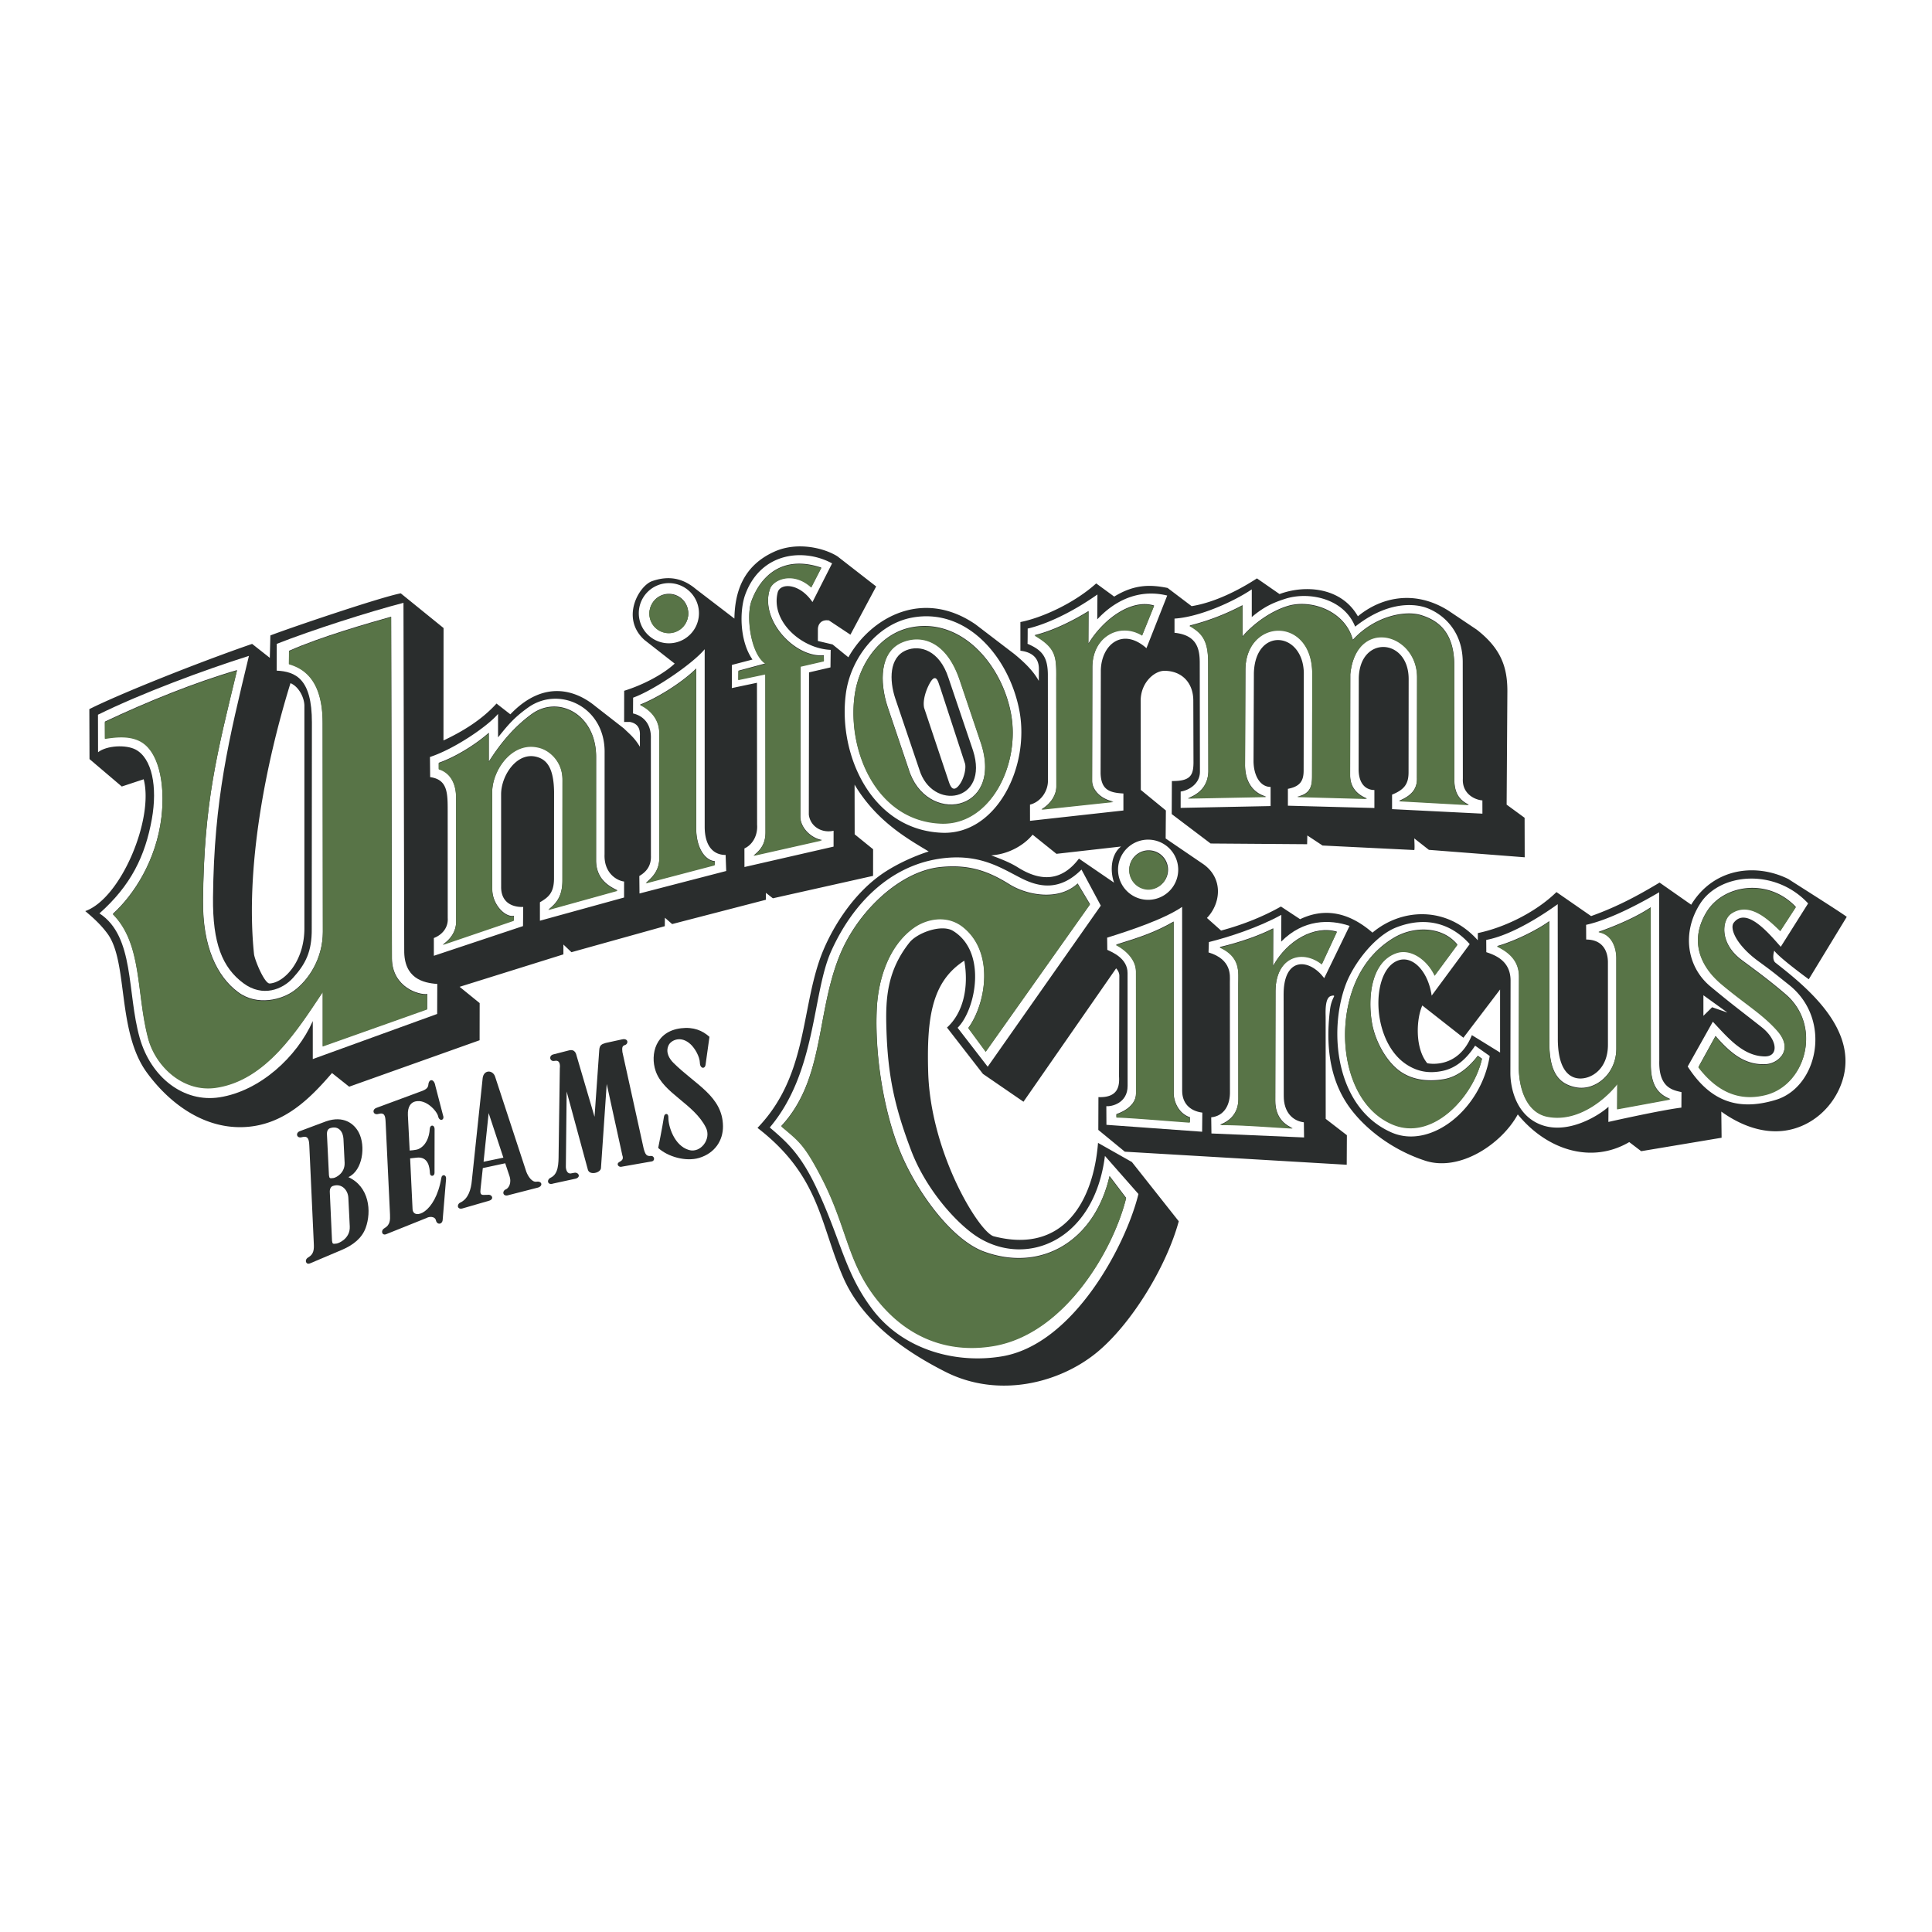
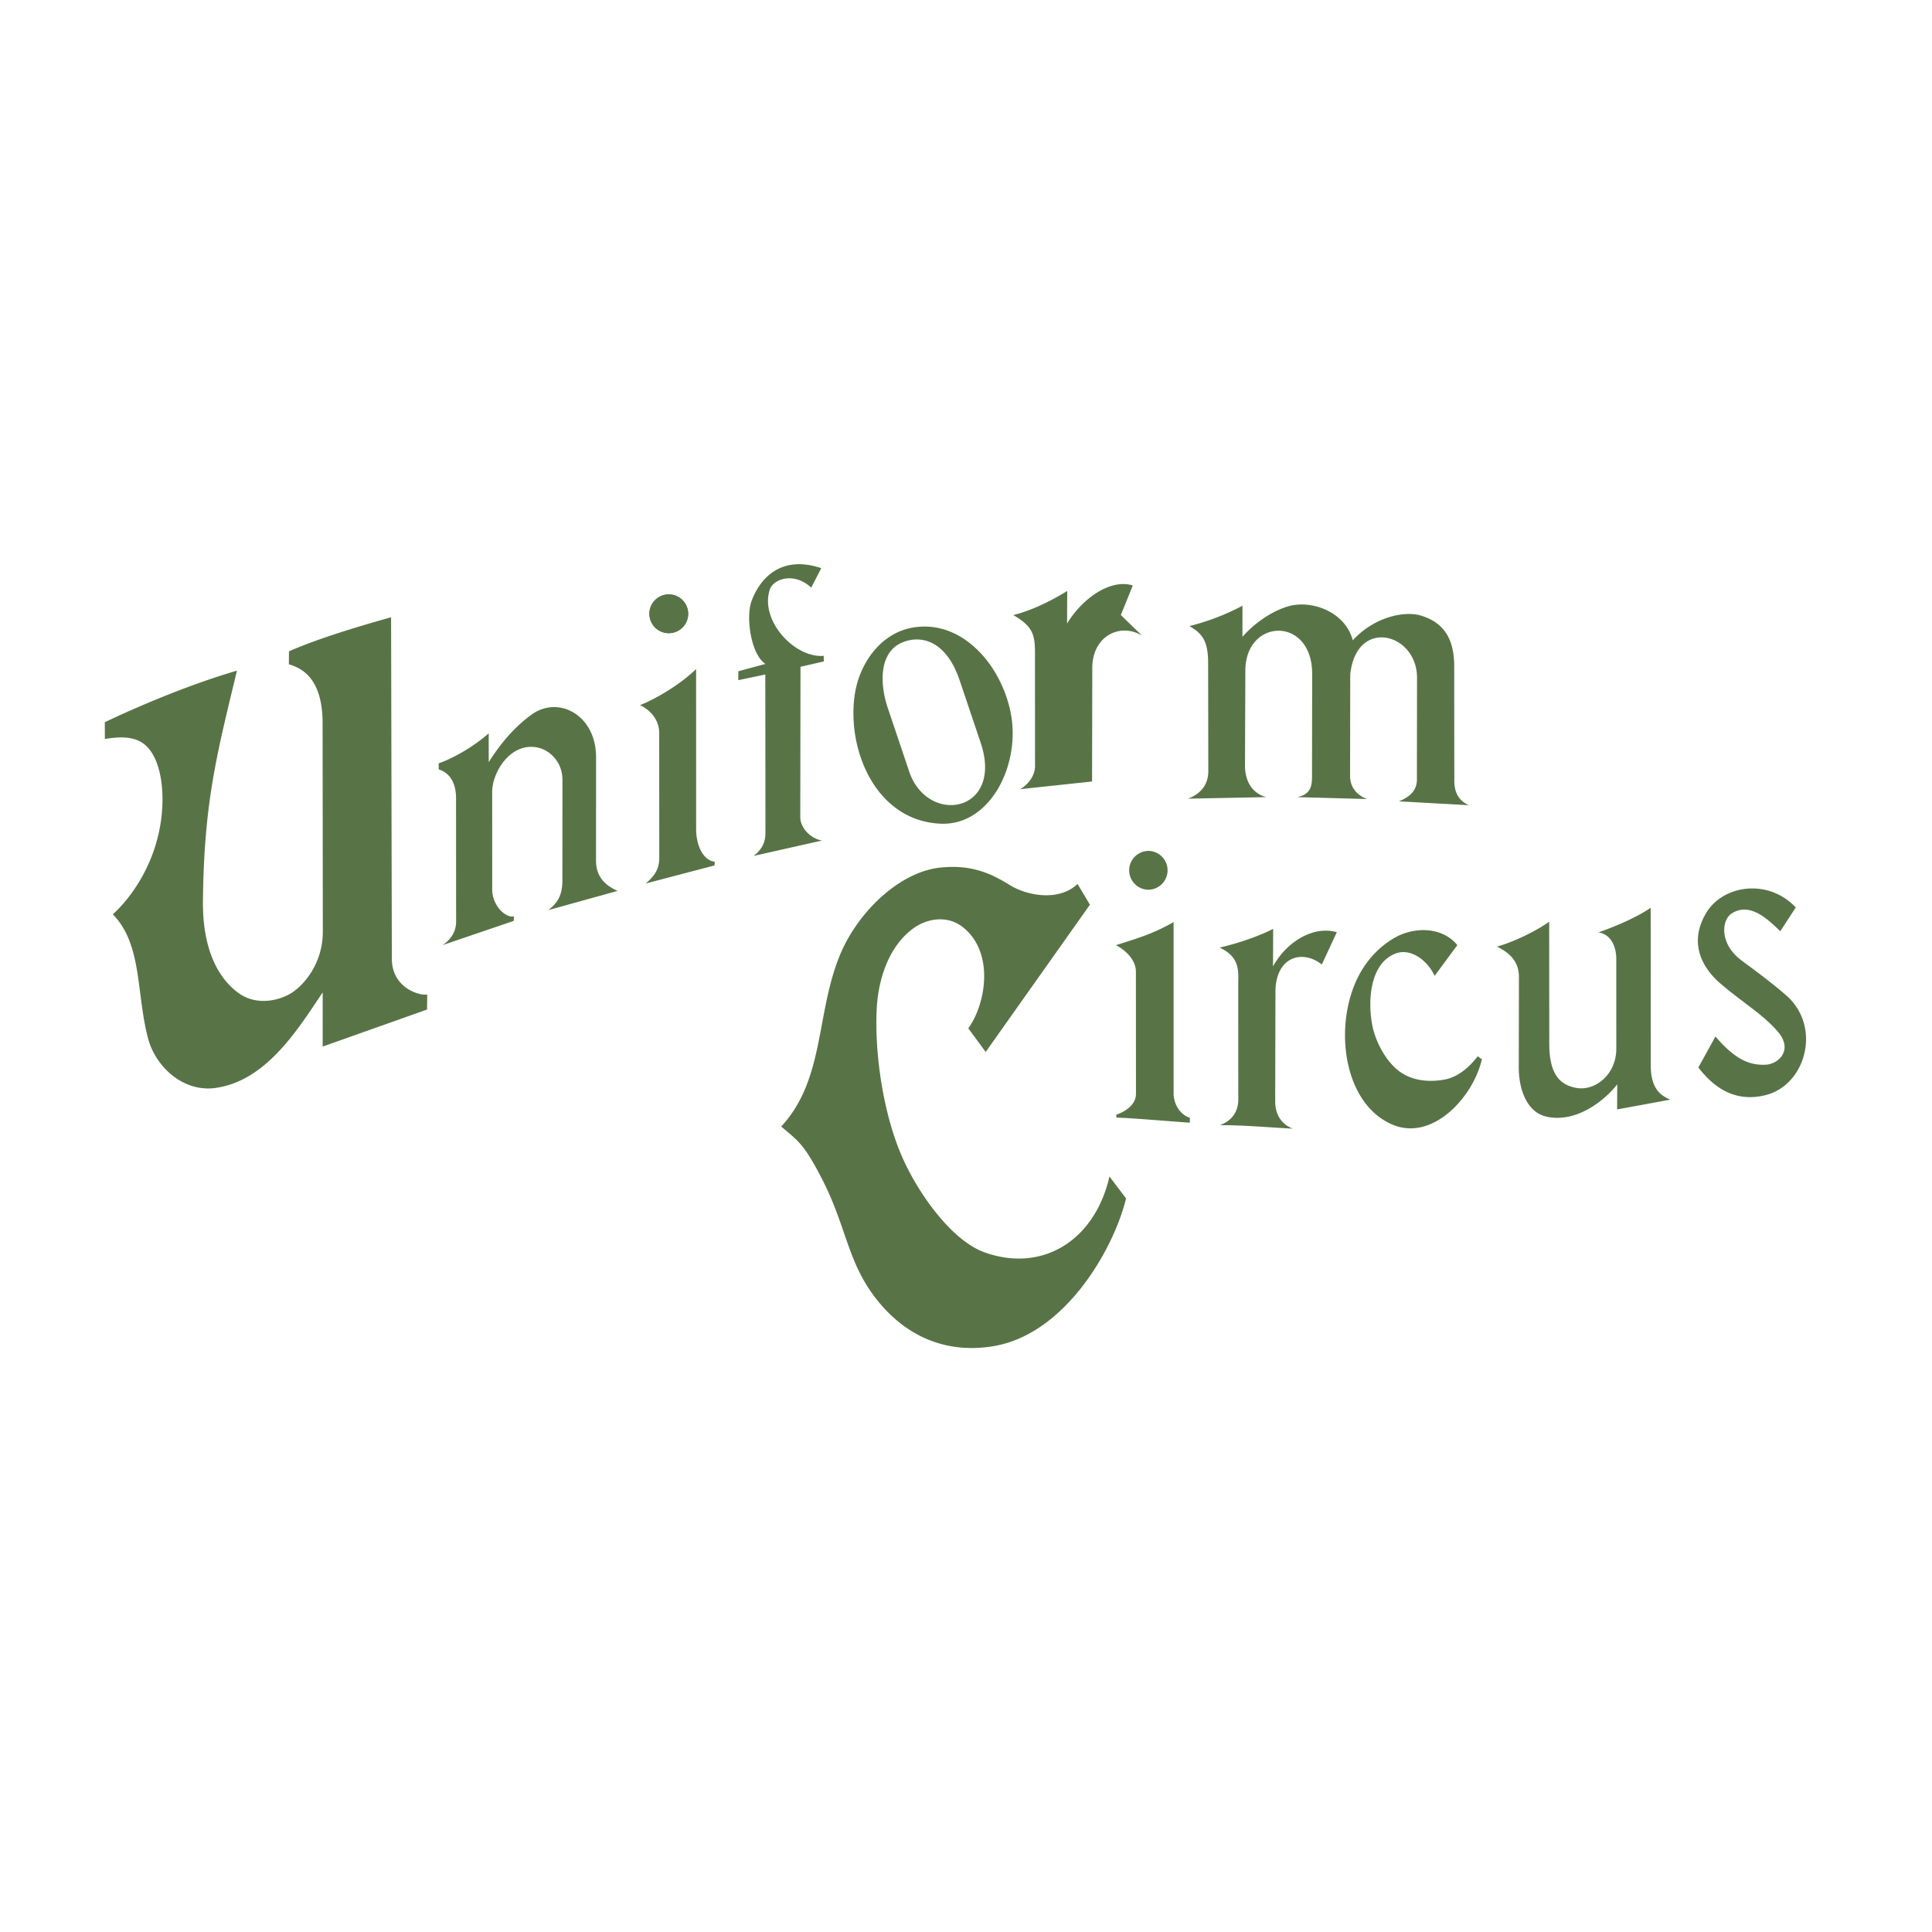
<svg xmlns="http://www.w3.org/2000/svg" width="2500" height="2500" viewBox="0 0 192.756 192.756">
  <g fill-rule="evenodd" clip-rule="evenodd">
    <path fill="#fff" d="M0 0h192.756v192.756H0V0z" />
-     <path d="M66.734 63.116a1.937 1.937 0 1 0 .001-3.875 1.937 1.937 0 0 0-.001 3.875z" fill="#2a2d2d" />
-     <path d="M177.141 96.051c-.404-.319-.125-1.203-.125-1.203.527.73 3.445 2.854 3.445 2.854l3.791-6.228c-.766-.574-5.291-3.412-5.822-3.771-3.229-1.599-7.445-1.137-9.699 2.56l-3.154-2.208c-1.803 1.081-4.025 2.347-6.832 3.343l-3.457-2.396c-2.059 2.013-5.203 3.546-7.844 4.091l-.004.72c-3.068-3.45-7.594-3.221-10.508-.765-2.607-2.264-5.061-2.377-7.219-1.34l-1.914-1.263c-1.682.953-3.715 1.796-5.971 2.397l-1.412-1.258c1.367-1.414 1.674-3.906-.334-5.35l-3.785-2.579.023-2.794-2.502-2.051-.014-8.891c.004-1.837 1.383-2.989 2.357-2.992 1.748-.005 2.898 1.191 2.895 2.983l.018 6.203c-.014 1.288-.357 1.824-2.156 1.811l-.016 3.296 3.879 2.935 9.631.071.018-.873 1.52 1.004 9.145.45c.074.005.006-1.162.006-1.162l1.457 1.144 9.561.742-.01-3.94-1.793-1.313.074-11.31c.002-2.321-.572-4.22-3.059-6.15l-2.822-1.894c-3.436-2.16-6.809-1.278-9.033.563-1.688-2.954-5.33-3.146-7.816-2.217l-2.256-1.565c-1.738 1.135-4.193 2.4-6.516 2.771l-2.398-1.817c-1.762-.356-3.334-.356-5.326.863l-1.797-1.314c-2.193 1.975-5.414 3.432-7.562 3.854v2.861c.768.092 1.842.436 1.846 1.811l-.01 1.199c-.531-.963-1.375-1.806-2.453-2.689l-3.863-2.953c-5.259-3.604-10.436-.691-12.682 3.287l-1.576-1.281-1.469-.348.003-1.139c-.005-.423.226-.921.871-.927l.223.013 2.151 1.426 2.57-4.811-3.865-3.006c-1.341-.844-4.016-1.485-6.276-.474-3.194 1.431-3.961 4.116-4.004 6.684l-3.85-2.949c-1.055-.884-2.435-1.459-4.355-.789-1.331.467-3.181 3.701-.762 5.876l3.01 2.354c-1.096 1.031-3.088 2.105-5.039 2.712l-.006 3.113.564-.006c.855.16 1.044.739 1.009 1.367l.002 1.114c-.54-.902-1-1.247-1.604-1.834l-2.867-2.234c-1.936-1.588-5.119-2.663-8.456.828l-1.38-1.075c-1.495 1.649-3.414 2.8-5.292 3.683l.009-11.217-4.271-3.462c-1.988.373-11.038 3.442-13.008 4.201l-.056 2.236-1.764-1.392c-5.261 1.81-13.237 4.992-16.242 6.508l.017 4.983 3.221 2.738 2.184-.723c1.036 3.948-2.263 11.887-5.829 13.153.92.767 1.631 1.447 2.229 2.267 2.067 2.833.916 9.734 3.919 13.845 2.243 3.066 5.666 5.628 9.72 5.435 3.994-.186 6.642-2.949 8.75-5.391l1.713 1.363 13.013-4.634.006-3.707-2-1.624 10.354-3.236.001-.983.804.766 9.312-2.597.011-.842.722.632 9.357-2.425-.003-.691.697.545 9.996-2.238.004-2.655-1.84-1.491-.009-4.955c2.202 3.68 5.309 5.407 7.396 6.668 0 0-2.087.617-4.169 1.92-3.502 2.187-5.817 6.251-6.743 8.976-1.832 5.399-1.338 11.658-6.17 16.681 6.213 4.794 6.213 9.509 8.531 14.873 1.999 4.624 6.446 7.547 10.188 9.45 5.327 2.711 11.436 1.135 15.157-1.933 3.438-2.834 6.926-8.547 8.154-13.073l-4.674-5.909-3.381-1.912c-.459 5.827-3.449 11.119-10.404 9.319-1.42-.369-6.309-8.243-6.542-16.399-.155-5.461.381-9.027 3.603-11.097.461 2.606-.077 5.176-1.726 6.671l3.587 4.623 4.045 2.778 9.242-13.307c.191.192.344.498.322.812l-.031 9.967c.049.871-.023 2.145-2.055 2.068l-.012 3.271 2.645 2.173 22.139 1.304.016-2.949-2.113-1.631-.006-10.187c-.006-.465-.082-1.855.498-2.059.158-.058.43-.116.324.067a3.62 3.62 0 0 0-.377 1.204c-.551 4.302.227 7.55 2.041 9.969 1.574 2.097 4.221 4.125 7.428 5.176 3.465 1.139 7.645-1.66 9.254-4.613 2.877 3.528 7.326 4.986 11.121 2.761l1.191.908 8.023-1.342-.029-2.608c1.936 1.394 4.191 2.224 6.41 1.89 2.643-.396 4.809-2.37 5.645-4.893 1.728-5.228-3.659-9.501-6.649-11.85zM26.91 98.123c-.523.031-1.511-2.384-1.568-2.942-.885-8.576 1.147-18.967 3.639-27.021.844.344 1.419 1.496 1.388 2.336v22.15c-.008 3.277-2.002 5.386-3.459 5.477zm68.709-19.702c-.488.552-.755.168-.948-.41l-2.468-7.378c-.176-.787.223-1.895.599-2.535.643-1.091.847.157.977.427l2.486 7.61c.171.461-.088 1.651-.646 2.286zm15.531 9.642l-3.504-2.398c-1.699 2.243-3.773 2.336-6.092.876-.633-.397-1.4-.742-2.664-1.202 1.801-.115 3.336-1.073 4.133-2.063l2.379 1.911 6.449-.73c-.958.729-1.15 2.301-.701 3.606zm38.512 16.948l-2.812-1.736c-1.404 3.502-4.453 2.803-4.453 2.803-1.246-1.524-1.094-4.402-.494-5.762l4.1 3.219 3.66-4.812v6.288h-.001zm21.158-4.519l-.871.857v-2.052l2.396 1.726-1.525-.531z" fill="#2a2d2d" />
-     <path d="M44.17 121.65l.335-4.027c.045-.447-.42-.509-.474-.101-.598 3.568-2.812 4.234-2.87 3.109l-.242-5.059.63-.071c1.198-.155 1.32.993 1.344 1.546.016.387.479.331.46-.048l.007-4.374c-.021-.429-.452-.44-.483.006-.04.828-.39 1.688-1.135 2.014-.242.107-.868.144-.868.144l-.179-3.531c-.036-.86.303-1.254.722-1.362 1.106-.285 2.199.995 2.296 1.479.11.551.682.409.49-.095l-.768-2.951c-.116-.72-.644-.729-.698-.114-.028.329-.239.507-.804.696l-4.345 1.609c-.527.167-.366.787.186.612.604-.159.671.216.699.804l.439 9.25c.025.539.006 1.031-.55 1.348-.431.247-.24.781.181.596l4.021-1.613c.235-.147.832-.2.932.248.108.474.667.414.674-.115zM67.943 102.59c1.265-.151 2.142.23 2.84.854l-.388 2.78c-.061.465-.548.393-.564-.148-.02-.699-.52-1.503-.919-1.878-.968-.912-1.939-.421-2.189.056-.365.711.062 1.382.45 1.771 2.191 2.192 4.923 3.338 4.959 6.328.017 1.427-.805 2.691-2.363 3.167-1.353.411-3.154-.121-4.101-.991 0 0 .414-2.044.578-3.122.039-.331.463-.418.439.111-.011.81.559 2.773 2.044 3.215 1.168.348 2.267-1.091 1.703-2.226-1.184-2.386-4.265-3.423-5.022-5.664-.561-1.66.006-3.948 2.533-4.253zM56.535 108.903l-.08 7.547c.029.362.173.639.465.629l.397-.073c.395-.068.664.414.14.585l-2.253.489c-.599.209-.685-.382-.271-.577.789-.372.795-1.388.801-2.424l.12-8.508c.047-.353-.023-.795-.421-.738l-.176.02c-.413.037-.521-.519-.071-.65l1.585-.407c.606-.149.715.358.766.572l1.781 6.055.468-6.646c.032-.543.278-.604.634-.719l1.637-.358c.633-.147.679.445.286.567-.262.083-.293.25-.247.685l2.125 9.649c.163.592.286.768.713.73.379-.035.472.521.027.555l-2.865.503c-.39.136-.624-.265-.351-.428.225-.143.518-.239.343-.71l-1.556-7.105-.574 8.402c-.045.475-1.138.741-1.305.156l-2.118-7.801zM53.529 117.898c-.452.072-.846-.531-1.021-.999l-3.104-9.457c-.215-.708-1.126-.746-1.246.106l-1.078 10.195c-.079.922-.351 1.854-1.139 2.226-.416.193-.329.787.272.576l2.601-.753c.525-.172.254-.654-.139-.585l-.435.01c-.291.008-.348-.171-.296-.59l.226-2.087 2.235-.48.406 1.214c.288.794-.101 1.292-.333 1.383-.424.168-.325.788.274.578l2.932-.753c.526-.171.375-.67-.155-.584zm-5.283-1.99l.506-4.859 1.47 4.452-1.976.407zM34.759 117.442c1.437-.662 1.741-3.112 1.038-4.451-.468-.896-1.531-1.715-3.263-1.116l-2.578.965c-.525.167-.364.787.188.61.603-.159.689.249.716.839l.45 9.81c.025.538.007 1.03-.551 1.348-.431.246-.24.782.182.596l3.208-1.36c1.064-.459 1.952-1.134 2.333-2.172.602-1.647.37-4.114-1.723-5.069zm-1.94-.188l-.197-4.036c-.03-.395.118-.596.318-.662.864-.285 1.292.389 1.326 1.066l.117 2.382c.045 1.058-.892 1.499-1.104 1.525-.382.052-.412.053-.46-.275zm.767 6.815c-.382.049-.413.051-.461-.277l-.218-4.811c-.029-.394.117-.598.319-.662.864-.286 1.494.412 1.529 1.191l.141 2.856c.056 1.207-1.099 1.676-1.31 1.703z" fill="#2a2d2d" />
    <path d="M40.329 94.795l-.074-34.651c-3.412.882-9.164 2.723-12.643 4.094l-.009 2.67c1.875.099 3.524.79 3.516 5.182l-.016 20.56c.024 2.313-.627 3.54-1.875 4.92-1.026 1.137-3.009 1.958-4.936.531-2.11-1.563-3.085-3.979-3.04-8.55.097-9.85 1.592-15.833 3.585-24.115-4.486 1.419-10.698 3.72-15.062 5.87l.008 3.743c.867-.677 2.772-.769 3.728-.275 1.665.862 2.213 3.74 1.64 6.94-.666 3.701-2.085 6.617-5.228 9.415 3.528 2.301 2.735 7.912 4.014 12.415 1.123 3.962 4.399 6.49 7.965 5.934 4.048-.631 7.732-4.045 9.304-7.609v3.795l12.41-4.502.011-2.993c-1.415-.098-3.333-.559-3.298-3.374zm2.29 5.868l-10.416 3.697v-5.408c-2.492 3.721-5.619 8.791-10.646 9.529-3.275.479-6.036-2.127-6.777-4.938-1.195-4.525-.563-9.384-3.516-12.376 2.109-1.918 4.335-5.369 4.845-9.645.402-3.372-.28-6.692-2.175-7.63-.965-.478-2.095-.442-3.461-.224l-.006-1.674c4.211-1.996 9.082-3.953 13.183-5.14-1.993 8.283-3.298 13.153-3.393 23.002-.045 4.571 1.389 7.561 3.501 9.125 1.925 1.428 4.389.738 5.586-.146 1.4-1.036 2.858-3.144 2.872-5.881l-.022-20.824c.009-4.584-2.139-5.543-3.364-5.912l.011-1.29c3.169-1.408 7.886-2.751 10.186-3.403l.077 34.115c.041 2.892 2.762 3.658 3.526 3.526l-.011 1.497z" fill="#fff" />
    <path d="M60.317 85.22l.005-10.295c-.048-4.466-4.571-6.519-7.631-4.334-1.429 1.019-2.042 1.788-3.001 2.977v-2.34c-1.036 1.228-4.333 3.49-6.794 4.297l.021 2.008c1.788.253 1.749 1.634 1.749 3.555l.004 10.49c.074 1.048-.656 1.738-1.385 2.007l.001 1.774 8.895-2.963.02-1.907c-1.362.029-2.205-.662-2.202-1.982l-.003-9.267c0-1.875 1.603-4.309 3.613-3.708.873.26 1.64.989 1.671 3.471l-.006 8.707c-.025 1.389-.562 1.812-1.406 2.31v1.84l8.395-2.315.003-1.596c-.688-.079-2.03-.807-1.949-2.729zm-5.604 5.527c.767-.614 1.418-1.303 1.404-3l.007-9.975c.006-1.789-1.22-2.864-2.17-3.164-2.704-.852-4.725 2.026-4.84 4.208l.001 9.881c-.001 1.55 1.302 2.854 2.165 2.671l-.018.45-7.095 2.416c.689-.459 1.342-1.227 1.347-2.313l-.004-12.33c0-1.806-.864-2.631-1.731-2.883l-.002-.607c1.656-.58 3.65-1.806 4.993-2.995v2.878c.996-1.575 2.339-3.337 4.267-4.741 2.675-1.946 6.431.024 6.44 4.222l-.003 10.407c.032 1.96 1.451 2.612 2.142 2.958l-6.903 1.917zM80.696 81.265l.021-14.182 2.139-.496.022-1.748c-2.969-.131-5.999-2.891-5.289-5.724.245-.975 2.164-.965 3.472.953l1.957-3.859c-2.765-1.509-7.059-1.177-8.651 3.075-.595 1.589-.595 4.656.709 6.519l-2.053.536-.009 2.311 2.508-.529.013 14.16c.078 1.026-.42 1.985-1.264 2.369l.004 1.853 8.89-2.036.003-1.582c-1.228.268-2.339-.46-2.472-1.62zm-5.506 4.074c.806-.614 1.188-1.303 1.188-2.33l-.014-15.772-2.698.567.011-.891 2.703-.729c-1.495-.979-1.955-4.737-1.398-6.249.888-2.415 3.048-4.624 6.964-3.305l-.999 1.941c-1.805-1.65-3.797-.792-4.124.16-1.055 3.1 2.473 6.896 5.367 6.643l.015.56-2.33.536-.022 15.024c.018 1.083 1.054 2.119 2.166 2.31l-6.829 1.535zM101.699 70.875c-1.027-5.331-5.26-10.282-10.722-9.252-3.513.662-6.121 4.116-6.583 7.566-.816 6.115 2.573 13.637 9.614 13.897 5.406.201 8.773-6.591 7.691-12.211zm-7.797 11.249c-6.402-.236-9.379-7.181-8.635-12.737.419-3.138 2.512-6.207 5.704-6.811 4.967-.936 8.955 3.704 9.887 8.549.984 5.111-2.042 11.181-6.956 10.999zM109.473 61.793l.018-2.482c-2.662 1.87-5.154 2.98-6.959 3.403 0 0 0 1.611-.02 1.516 1.479.631 2.051 1.326 2.033 3.226l.008 10.43c.012 1.049-.717 2.124-1.791 2.392l.002 1.616 9.318-1.031v-1.696c-1.42-.078-2.225-.383-2.275-2.02l.023-10.158c-.01-2.625 2.135-4.467 4.551-2.32l2.072-5.251c-2.34-.578-4.832.074-6.98 2.375zm4.486 1.571c-2.186-1.341-4.984.039-4.973 3.242l-.023 11.306c.012.792.703 1.75 2.121 2.059l-7.17.766c1.035-.613 1.496-1.571 1.482-2.316l-.008-10.813c.021-2.171-.057-3.016-2.164-4.242 2.031-.499 4.102-1.611 5.383-2.407l-.016 3.25c1.572-2.569 4.371-4.486 6.557-3.796l-1.189 2.951zM147.898 79.855c-.689-.039-2.031-.614-1.949-2.161l-.012-11.681c-.033-3.53-2.564-5.14-4.047-5.498-1.285-.308-3.732-.333-6.686 2.006-1.15-2.875-4.699-3.519-6.988-2.774-1.102.358-2.062.742-3.326 1.817v-2.762c-1.881 1.266-5.256 2.762-7.709 2.916v1.416c2.264.232 2.527 1.627 2.518 3.074L119.717 77c-.004 1.206-1.117 1.858-1.922 1.973l-.002 1.63 8.975-.181v-1.91c-1.033 0-1.686-1.111-1.703-2.551l.035-8.807c.135-4.634 4.889-4.136 4.982-.034l-.018 9.75c.002 1.067-.381 1.603-1.57 1.833v1.682l8.629.229V78.82c-.881 0-1.572-.653-1.572-2.062l.016-8.974c-.016-4.418 4.969-4.189 4.975-.049l-.01 9.304c.004 1.167-.418 1.744-1.645 2.241v1.448l9.014.45-.003-1.323zm-8.32.039c1.225-.499 1.84-1.189 1.795-2.316l.012-10.035c-.006-4.446-6.064-6.055-6.664-.293l-.016 10.084c0 1.296.807 1.985 1.689 2.33l-6.98-.191c1.457-.268 1.496-1.266 1.494-2.142l.018-10.17c-.016-5.789-6.688-5.56-6.67-.272l-.035 9.342c-.021 1.785.822 2.897 2.127 3.242l-7.822.154c1.34-.499 1.992-1.419 2.035-2.663l-.02-10.794c.014-2.302-.598-3.032-1.863-3.761a23.374 23.374 0 0 0 5.291-2.032v3.105c1.084-1.257 2.836-2.539 4.555-3.042 2.311-.677 5.686.512 6.451 3.388 2.186-2.378 5.203-2.956 6.799-2.467 1.791.55 3.326 1.776 3.32 5.038l.012 11.26c-.045 1.547.607 2.237 1.451 2.621l-6.979-.386zM72.394 85.298c-1.192.003-2.074-.841-2.087-2.786l-.001-17.739c-1.174 1.432-5.046 4.078-7.14 4.834l-.009 1.574c1.03.236 1.835 1.042 1.779 2.53l.006 11.64c.05 1.099-.525 1.674-1.156 2.047l.017 1.744 8.651-2.243-.06-1.601zm-1.092.988l-6.864 1.803c.498-.46 1.357-1.138 1.345-2.543l-.006-12.408c.018-2.063-1.922-2.84-1.922-2.84 1.826-.72 4.241-2.253 5.606-3.607l.001 15.975c.014 1.946.896 3.173 1.857 3.248l-.017.372zM66.734 58.179a3 3 0 1 0 0 6.002 3 3 0 0 0 0-6.002zm0 4.937a1.936 1.936 0 1 1 .002-3.872 1.936 1.936 0 0 1-.002 3.872zM110.24 115.326c-1.072 8.438-7.746 11.122-12.594 8.159-2.055-1.256-5.226-4.697-6.75-8.727-1.672-4.416-2.323-7.522-2.46-12.155-.084-2.867.022-5.683 2.295-8.558.781-.987 3.219-1.871 4.36-1.168 3.453 2.124 2.227 7.915.45 9.664l3.003 3.887 11.283-16.072-1.926-3.599c-2.186 2.186-4.258 1.755-6.029.855-2.062-1.046-4.25-2.554-8.26-1.917-4.77.756-8.489 4.322-10.685 9.208-1.907 4.243-1.448 12.064-6.127 17.586 1.7 1.457 3.051 2.617 4.669 6.05 2.464 5.225 2.801 8.432 5.574 12.095 3.103 4.098 8.394 5.458 12.947 4.686 7.146-1.209 12.359-11.134 13.592-16.194l-3.342-3.8zm-11.094 18.921c-4.554.771-8.77-.819-11.872-4.918-2.774-3.662-2.819-7.092-5.344-11.941-1.754-3.363-2.281-3.594-3.979-5.053 4.333-4.678 3.451-11.158 5.819-17.009 1.77-4.375 5.992-8.415 10.072-8.826 2.852-.288 4.778.411 6.88 1.726 1.684 1.055 4.877 1.713 6.795-.088l1.236 2.065-10.402 14.694-1.735-2.355c1.735-2.4 2.657-7.541-.527-10.087-1.588-1.269-3.643-.841-4.935.095-2.542 1.839-3.543 5.233-3.677 8.098-.207 4.441.637 10.116 2.346 14.265 1.64 3.984 5.118 8.771 8.357 9.955 5.693 2.078 11.023-1.026 12.52-7.545l1.656 2.187c-1.233 5.058-6.067 13.525-13.21 14.737zM147.172 104.327c-.846 1.297-1.883 2.252-3.312 2.531-1.137.225-2.326.147-3.561-.673-1.475-.981-2.309-2.743-2.625-4.461-.475-2.579.178-5.342 1.854-5.912 1.436-.488 2.963 1.108 3.309 3.523l3.797-5.139c-1.764-1.994-4.295-2.837-7.299-1.679-2.205.852-4.293 3.653-5.062 5.692-1.758 4.669-1.029 12.291 4.529 14.764 3.932 1.749 8.984-2.283 9.826-7.617l-1.456-1.029zm-8.18 7.842c-4.596-1.888-5.82-8.736-3.951-13.691.768-2.038 2.088-3.77 4.023-4.922 2.008-1.198 4.846-1.161 6.342.68l-2.264 3.067c-.727-1.571-2.373-2.749-3.805-2.256-2.561.876-2.906 4.52-2.432 7.099.316 1.718 1.42 3.825 2.895 4.807 1.232.821 2.766.965 4.25.713 1.395-.238 2.506-1.196 3.391-2.34l.42.299c-.882 3.797-4.91 8.169-8.869 6.544zM165.547 105.798l-.01-16.777c-1.764 1.035-4.869 2.722-7.291 3.249l.008 1.468c1.609 0 2.186 1.112 2.168 2.336l.002 8.132c.016 2.494-1.711 3.49-2.916 3.39-1.092-.092-2.094-1.089-2.084-4.015l-.01-13.371c-1.227.882-4.447 3.069-7.133 3.567l.008 1.221c.799.273 2.408.811 2.42 2.812l-.018 9.281c.006 1.181.398 3.697 2.479 4.858 2.82 1.575 6.309-.61 7.309-1.528l-.012 1.515s5.188-1.172 7.285-1.429l.01-1.546c-.805-.191-2.299-.384-2.215-3.163zm-4.197 4.834l.012-2.512c-.732.994-3.605 3.908-6.965 3.254-2.1-.409-2.855-2.834-2.861-4.896l.02-9.091c-.014-1.579-1.01-2.423-2.197-2.998 2.029-.576 4.293-1.802 5.213-2.492l.01 12.105c-.01 3.194 1.1 4.17 2.658 4.475 1.896.37 4.043-1.317 4.027-3.925V95.65c.016-1.107-.443-2.488-1.787-2.679 1.84-.653 3.797-1.496 5.217-2.455l.01 15.664c-.01 2.476 1.062 3.089 1.947 3.472-1 .191-5.304.98-5.304.98zM178.496 98.265c-1.574-1.251-1.51-1.23-3.055-2.359-2.234-1.631-2.893-3.286-2.467-3.842 1.27-1.662 3.57 1.136 4.693 2.397l2.73-4.327c-3.279-3.529-8.762-3.069-10.752-.006-1.883 2.905-1.348 6.331.998 8.284 2.17 1.805 2.916 2.334 5.117 4.069 1.627 1.284 1.703 2.932.318 2.918-2.143-.021-3.639-1.807-5.188-3.464l-2.508 4.47c2.139 3.323 4.85 4.523 8.785 3.329 4.21-1.271 5.665-8.02 1.329-11.469zm-2.324 10.933c-2.652.664-4.842-.314-6.713-2.755l1.701-3.09c1.666 1.926 3.084 2.924 5.037 2.812 1.227-.067 2.82-1.457 1.117-3.377-1.498-1.689-3.205-2.647-5.576-4.646-1.906-1.604-3.279-4.117-1.516-7.094 1.68-2.834 6.205-3.485 8.949-.57l-1.543 2.372c-1.123-1.068-3.01-3.003-4.887-1.746-.932.626-1.26 2.977 1.049 4.685 1.543 1.138 2.83 2.089 4.357 3.396 3.675 3.137 2.041 9.009-1.975 10.013zM114.604 83.772a3.002 3.002 0 1 0 0 6.003 3.002 3.002 0 0 0 0-6.003zm0 4.936a1.935 1.935 0 1 1-.002-3.872 1.935 1.935 0 0 1 .002 3.872z" fill="#fff" />
-     <path d="M117.945 108.833l-.004-18.352c-1.795 1.223-5.131 2.336-7.482 3.07l.016 1.215c.486.23 2.029.849 2.021 2.314l.006 11.259c.002 1.733-1.609 2.078-2.123 2.024l.01 1.861 9.547.689.02-1.907c-1.278-.165-2.007-.97-2.011-2.173zm.764 3.123c-2.178-.158-6.244-.501-7.316-.509l-.008-.298s1.963-.576 1.959-2.081l-.004-12.141c.008-1.734-1.998-2.685-1.998-2.685 2.504-.773 3.961-1.272 5.756-2.304l.006 17.011c-.037.933.5 2.159 1.625 2.519l-.02.488zM127.824 93.948l.016-2.674c-2.299 1.275-5.289 2.233-7.23 2.717l-.035 1.031c2.359.71 2.129 2.358 2.129 2.902l.008 10.966c.033 1.301-.543 2.45-1.869 2.585l.023 1.611 9.24.398-.02-1.511c-1.094-.136-2.012-.979-2.006-2.634l-.014-10.156c.008-3.719 2.537-3.605 4.051-1.593l2.531-5.214c-1.974-.672-4.621-.672-6.824 1.572zm4.061 2.223c-1.971-1.552-4.58-.747-4.625 2.667l-.023 10.962c-.006.926.299 2.153 1.736 2.748-2.512-.136-5.078-.364-7.246-.347 1.17-.44 1.82-1.323 1.828-2.545l-.008-11.389c0-1.308.268-2.804-1.859-3.782 2.053-.479 4.027-1.189 5.346-1.87l-.016 3.75c1.4-2.553 4.123-4.085 6.367-3.414l-1.5 3.22zM97.893 74.171l-2.154-6.394c-1.344-3.931-3.842-4.514-5.706-3.739-2.298.958-2.279 4.042-1.469 6.484l2.083 6.177c1.704 5.658 9.47 4.416 7.246-2.528zm-6.178 2.587l-2.395-7.077c-.6-1.809-.616-4.093 1.087-4.801 1.382-.575 3.336 0 4.228 2.768l2.446 7.236c1.648 5.145-4.103 6.064-5.366 1.874z" fill="#fff" />
-     <path d="M66.725 63.173a1.935 1.935 0 1 0 0-3.871 1.935 1.935 0 1 0 0 3.871zM42.609 100.721l-10.415 3.696v-5.406c-2.492 3.719-5.619 8.792-10.646 9.527-3.275.481-6.036-2.127-6.777-4.937-1.194-4.525-.563-9.384-3.516-12.376 2.108-1.918 4.333-5.369 4.845-9.645.402-3.372-.28-6.692-2.175-7.629-.966-.479-2.095-.442-3.462-.223l-.006-1.673c4.211-1.997 9.082-3.954 13.185-5.143-1.994 8.284-3.299 13.155-3.394 23.004-.045 4.57 1.388 7.562 3.5 9.125 1.927 1.427 4.391.736 5.587-.147 1.4-1.034 2.858-3.143 2.872-5.879l-.022-20.827c.009-4.585-2.139-5.544-3.364-5.912l.009-1.291c3.171-1.409 7.888-2.75 10.189-3.403l.075 34.115c.04 2.891 2.762 3.659 3.527 3.526l-.012 1.498zM54.703 90.804c.77-.614 1.419-1.304 1.406-3l.006-9.973c.008-1.791-1.219-2.865-2.168-3.164-2.706-.852-4.725 2.023-4.842 4.207l.004 9.879c-.004 1.552 1.302 2.855 2.163 2.673l-.018.452-7.095 2.416c.689-.461 1.342-1.227 1.347-2.313L45.5 79.65c.002-1.808-.862-2.633-1.729-2.884l-.002-.608c1.656-.578 3.65-1.804 4.991-2.995v2.878c.998-1.571 2.34-3.336 4.267-4.739 2.676-1.948 6.433.022 6.443 4.219l-.005 10.409c.033 1.958 1.451 2.612 2.142 2.958l-6.904 1.916zM75.183 85.397c.804-.614 1.187-1.305 1.186-2.332l-.014-15.77-2.698.565.01-.891 2.703-.729c-1.494-.977-1.955-4.737-1.398-6.249.888-2.415 3.046-4.623 6.964-3.306l-.999 1.942c-1.805-1.648-3.798-.792-4.123.16-1.058 3.1 2.472 6.896 5.366 6.645l.013.558-2.328.536-.021 15.025c.017 1.083 1.052 2.118 2.165 2.31l-6.826 1.536zM113.947 63.421c-2.182-1.339-4.982.041-4.969 3.242l-.023 11.307c.01.792.701 1.75 2.121 2.059l-7.172.766c1.035-.614 1.496-1.573 1.482-2.315l-.006-10.813c.02-2.172-.057-3.015-2.166-4.243 2.031-.498 4.104-1.61 5.385-2.405l-.018 3.25c1.572-2.571 4.373-4.487 6.559-3.796l-1.193 2.948zM139.568 79.95c1.227-.496 1.84-1.189 1.797-2.318l.012-10.033c-.008-4.444-6.066-6.055-6.664-.293l-.016 10.085c0 1.295.807 1.985 1.688 2.329l-6.979-.191c1.457-.268 1.494-1.264 1.494-2.14l.016-10.171c-.016-5.789-6.688-5.558-6.668-.272l-.035 9.343c-.021 1.784.822 2.896 2.125 3.24l-7.824.154c1.344-.499 1.994-1.418 2.039-2.662l-.018-10.795c.012-2.305-.602-3.031-1.867-3.762a23.437 23.437 0 0 0 5.293-2.031v3.105c1.084-1.255 2.834-2.54 4.553-3.042 2.311-.677 5.688.51 6.453 3.388 2.186-2.378 5.205-2.956 6.799-2.466 1.791.549 3.324 1.777 3.32 5.036l.012 11.261c-.047 1.547.605 2.236 1.449 2.621l-6.979-.386zM71.292 86.344l-6.865 1.802c.5-.461 1.359-1.139 1.347-2.543l-.004-12.409c.017-2.064-1.924-2.838-1.924-2.838 1.826-.721 4.241-2.255 5.605-3.608l.003 15.975c.014 1.945.896 3.173 1.857 3.247l-.019.374z" fill="#587447" />
+     <path d="M66.725 63.173a1.935 1.935 0 1 0 0-3.871 1.935 1.935 0 1 0 0 3.871zM42.609 100.721l-10.415 3.696v-5.406c-2.492 3.719-5.619 8.792-10.646 9.527-3.275.481-6.036-2.127-6.777-4.937-1.194-4.525-.563-9.384-3.516-12.376 2.108-1.918 4.333-5.369 4.845-9.645.402-3.372-.28-6.692-2.175-7.629-.966-.479-2.095-.442-3.462-.223l-.006-1.673c4.211-1.997 9.082-3.954 13.185-5.143-1.994 8.284-3.299 13.155-3.394 23.004-.045 4.57 1.388 7.562 3.5 9.125 1.927 1.427 4.391.736 5.587-.147 1.4-1.034 2.858-3.143 2.872-5.879l-.022-20.827c.009-4.585-2.139-5.544-3.364-5.912l.009-1.291c3.171-1.409 7.888-2.75 10.189-3.403l.075 34.115c.04 2.891 2.762 3.659 3.527 3.526l-.012 1.498zM54.703 90.804c.77-.614 1.419-1.304 1.406-3l.006-9.973c.008-1.791-1.219-2.865-2.168-3.164-2.706-.852-4.725 2.023-4.842 4.207l.004 9.879c-.004 1.552 1.302 2.855 2.163 2.673l-.018.452-7.095 2.416c.689-.461 1.342-1.227 1.347-2.313L45.5 79.65c.002-1.808-.862-2.633-1.729-2.884l-.002-.608c1.656-.578 3.65-1.804 4.991-2.995v2.878c.998-1.571 2.34-3.336 4.267-4.739 2.676-1.948 6.433.022 6.443 4.219l-.005 10.409c.033 1.958 1.451 2.612 2.142 2.958l-6.904 1.916zM75.183 85.397c.804-.614 1.187-1.305 1.186-2.332l-.014-15.77-2.698.565.01-.891 2.703-.729c-1.494-.977-1.955-4.737-1.398-6.249.888-2.415 3.046-4.623 6.964-3.306l-.999 1.942c-1.805-1.648-3.798-.792-4.123.16-1.058 3.1 2.472 6.896 5.366 6.645l.013.558-2.328.536-.021 15.025c.017 1.083 1.052 2.118 2.165 2.31l-6.826 1.536zM113.947 63.421c-2.182-1.339-4.982.041-4.969 3.242l-.023 11.307l-7.172.766c1.035-.614 1.496-1.573 1.482-2.315l-.006-10.813c.02-2.172-.057-3.015-2.166-4.243 2.031-.498 4.104-1.61 5.385-2.405l-.018 3.25c1.572-2.571 4.373-4.487 6.559-3.796l-1.193 2.948zM139.568 79.95c1.227-.496 1.84-1.189 1.797-2.318l.012-10.033c-.008-4.444-6.066-6.055-6.664-.293l-.016 10.085c0 1.295.807 1.985 1.688 2.329l-6.979-.191c1.457-.268 1.494-1.264 1.494-2.14l.016-10.171c-.016-5.789-6.688-5.558-6.668-.272l-.035 9.343c-.021 1.784.822 2.896 2.125 3.24l-7.824.154c1.344-.499 1.994-1.418 2.039-2.662l-.018-10.795c.012-2.305-.602-3.031-1.867-3.762a23.437 23.437 0 0 0 5.293-2.031v3.105c1.084-1.255 2.834-2.54 4.553-3.042 2.311-.677 5.688.51 6.453 3.388 2.186-2.378 5.205-2.956 6.799-2.466 1.791.549 3.324 1.777 3.32 5.036l.012 11.261c-.047 1.547.605 2.236 1.449 2.621l-6.979-.386zM71.292 86.344l-6.865 1.802c.5-.461 1.359-1.139 1.347-2.543l-.004-12.409c.017-2.064-1.924-2.838-1.924-2.838 1.826-.721 4.241-2.255 5.605-3.608l.003 15.975c.014 1.945.896 3.173 1.857 3.247l-.019.374z" fill="#587447" />
    <path d="M66.725 63.173a1.935 1.935 0 1 1 0-3.871 1.935 1.935 0 1 1 0 3.871zM99.139 134.304c-4.555.772-8.771-.818-11.875-4.917-2.772-3.662-2.817-7.092-5.343-11.939-1.753-3.366-2.278-3.596-3.978-5.055 4.333-4.678 3.451-11.159 5.817-17.009 1.771-4.374 5.993-8.415 10.073-8.826 2.853-.288 4.78.411 6.879 1.726 1.684 1.055 4.879 1.713 6.797-.088l1.234 2.066-10.4 14.692-1.736-2.355c1.736-2.4 2.656-7.537-.528-10.085-1.585-1.268-3.643-.841-4.936.093-2.541 1.839-3.541 5.233-3.675 8.1-.208 4.439.637 10.115 2.346 14.264 1.641 3.983 5.117 8.77 8.359 9.954 5.693 2.082 11.021-1.026 12.52-7.545l1.654 2.188c-1.234 5.06-6.064 13.526-13.208 14.736zM138.982 112.226c-4.594-1.886-5.818-8.735-3.953-13.69.77-2.039 2.09-3.771 4.027-4.925 2.008-1.196 4.846-1.157 6.342.684l-2.264 3.067c-.729-1.573-2.373-2.748-3.807-2.258-2.561.877-2.904 4.521-2.43 7.1.314 1.719 1.418 3.824 2.893 4.806 1.234.822 2.766.965 4.252.714 1.393-.238 2.504-1.196 3.389-2.339l.418.299c-.88 3.795-4.908 8.168-8.867 6.542zM161.34 110.688l.014-2.512c-.732.995-3.609 3.91-6.967 3.254-2.098-.409-2.854-2.834-2.859-4.896l.016-9.089c-.01-1.58-1.006-2.424-2.197-3 2.033-.573 4.295-1.802 5.215-2.491l.01 12.104c-.01 3.197 1.102 4.171 2.66 4.476 1.896.369 4.041-1.317 4.027-3.926l-.002-8.899c.016-1.109-.443-2.49-1.785-2.681 1.84-.652 3.797-1.496 5.215-2.455l.01 15.664c-.01 2.476 1.064 3.088 1.947 3.472-.999.192-5.304.979-5.304.979zM176.164 109.258c-2.654.662-4.844-.316-6.717-2.756l1.705-3.092c1.662 1.927 3.082 2.925 5.035 2.814 1.229-.069 2.82-1.458 1.117-3.377-1.498-1.69-3.203-2.649-5.574-4.648-1.908-1.604-3.281-4.116-1.516-7.093 1.68-2.833 6.207-3.486 8.949-.569l-1.543 2.371c-1.125-1.069-3.012-3.003-4.885-1.746-.934.626-1.262 2.977 1.049 4.686 1.537 1.139 2.826 2.089 4.355 3.395 3.675 3.137 2.039 9.009-1.975 10.015zM114.596 88.768a1.936 1.936 0 1 1 0-3.873 1.937 1.937 0 0 1 0 3.873zM118.701 112.013c-2.18-.156-6.244-.502-7.318-.506l-.008-.299s1.963-.579 1.961-2.083l-.006-12.14c.008-1.732-1.998-2.687-1.998-2.687 2.504-.772 3.961-1.27 5.758-2.302l.002 17.01c-.035.934.502 2.162 1.627 2.519l-.018.488zM131.877 96.229c-1.973-1.552-4.58-.746-4.625 2.665l-.025 10.963c-.008.927.301 2.154 1.74 2.749-2.514-.135-5.084-.365-7.25-.345 1.17-.443 1.822-1.325 1.828-2.547l-.006-11.39c0-1.31.268-2.804-1.861-3.782 2.053-.479 4.027-1.188 5.346-1.87l-.014 3.748c1.398-2.548 4.121-4.083 6.365-3.412l-1.498 3.221zM100.85 71.183c-.932-4.845-4.92-9.487-9.888-8.549-3.192.602-5.284 3.671-5.704 6.808-.744 5.56 2.233 12.502 8.635 12.739 4.916.182 7.941-5.888 6.957-10.998zm-10.211 5.575l-2.083-6.177c-.808-2.444-.83-5.529 1.469-6.485 1.864-.775 4.362-.195 5.706 3.74l2.153 6.393c2.225 6.944-5.542 8.185-7.245 2.529z" fill="#587447" />
  </g>
</svg>